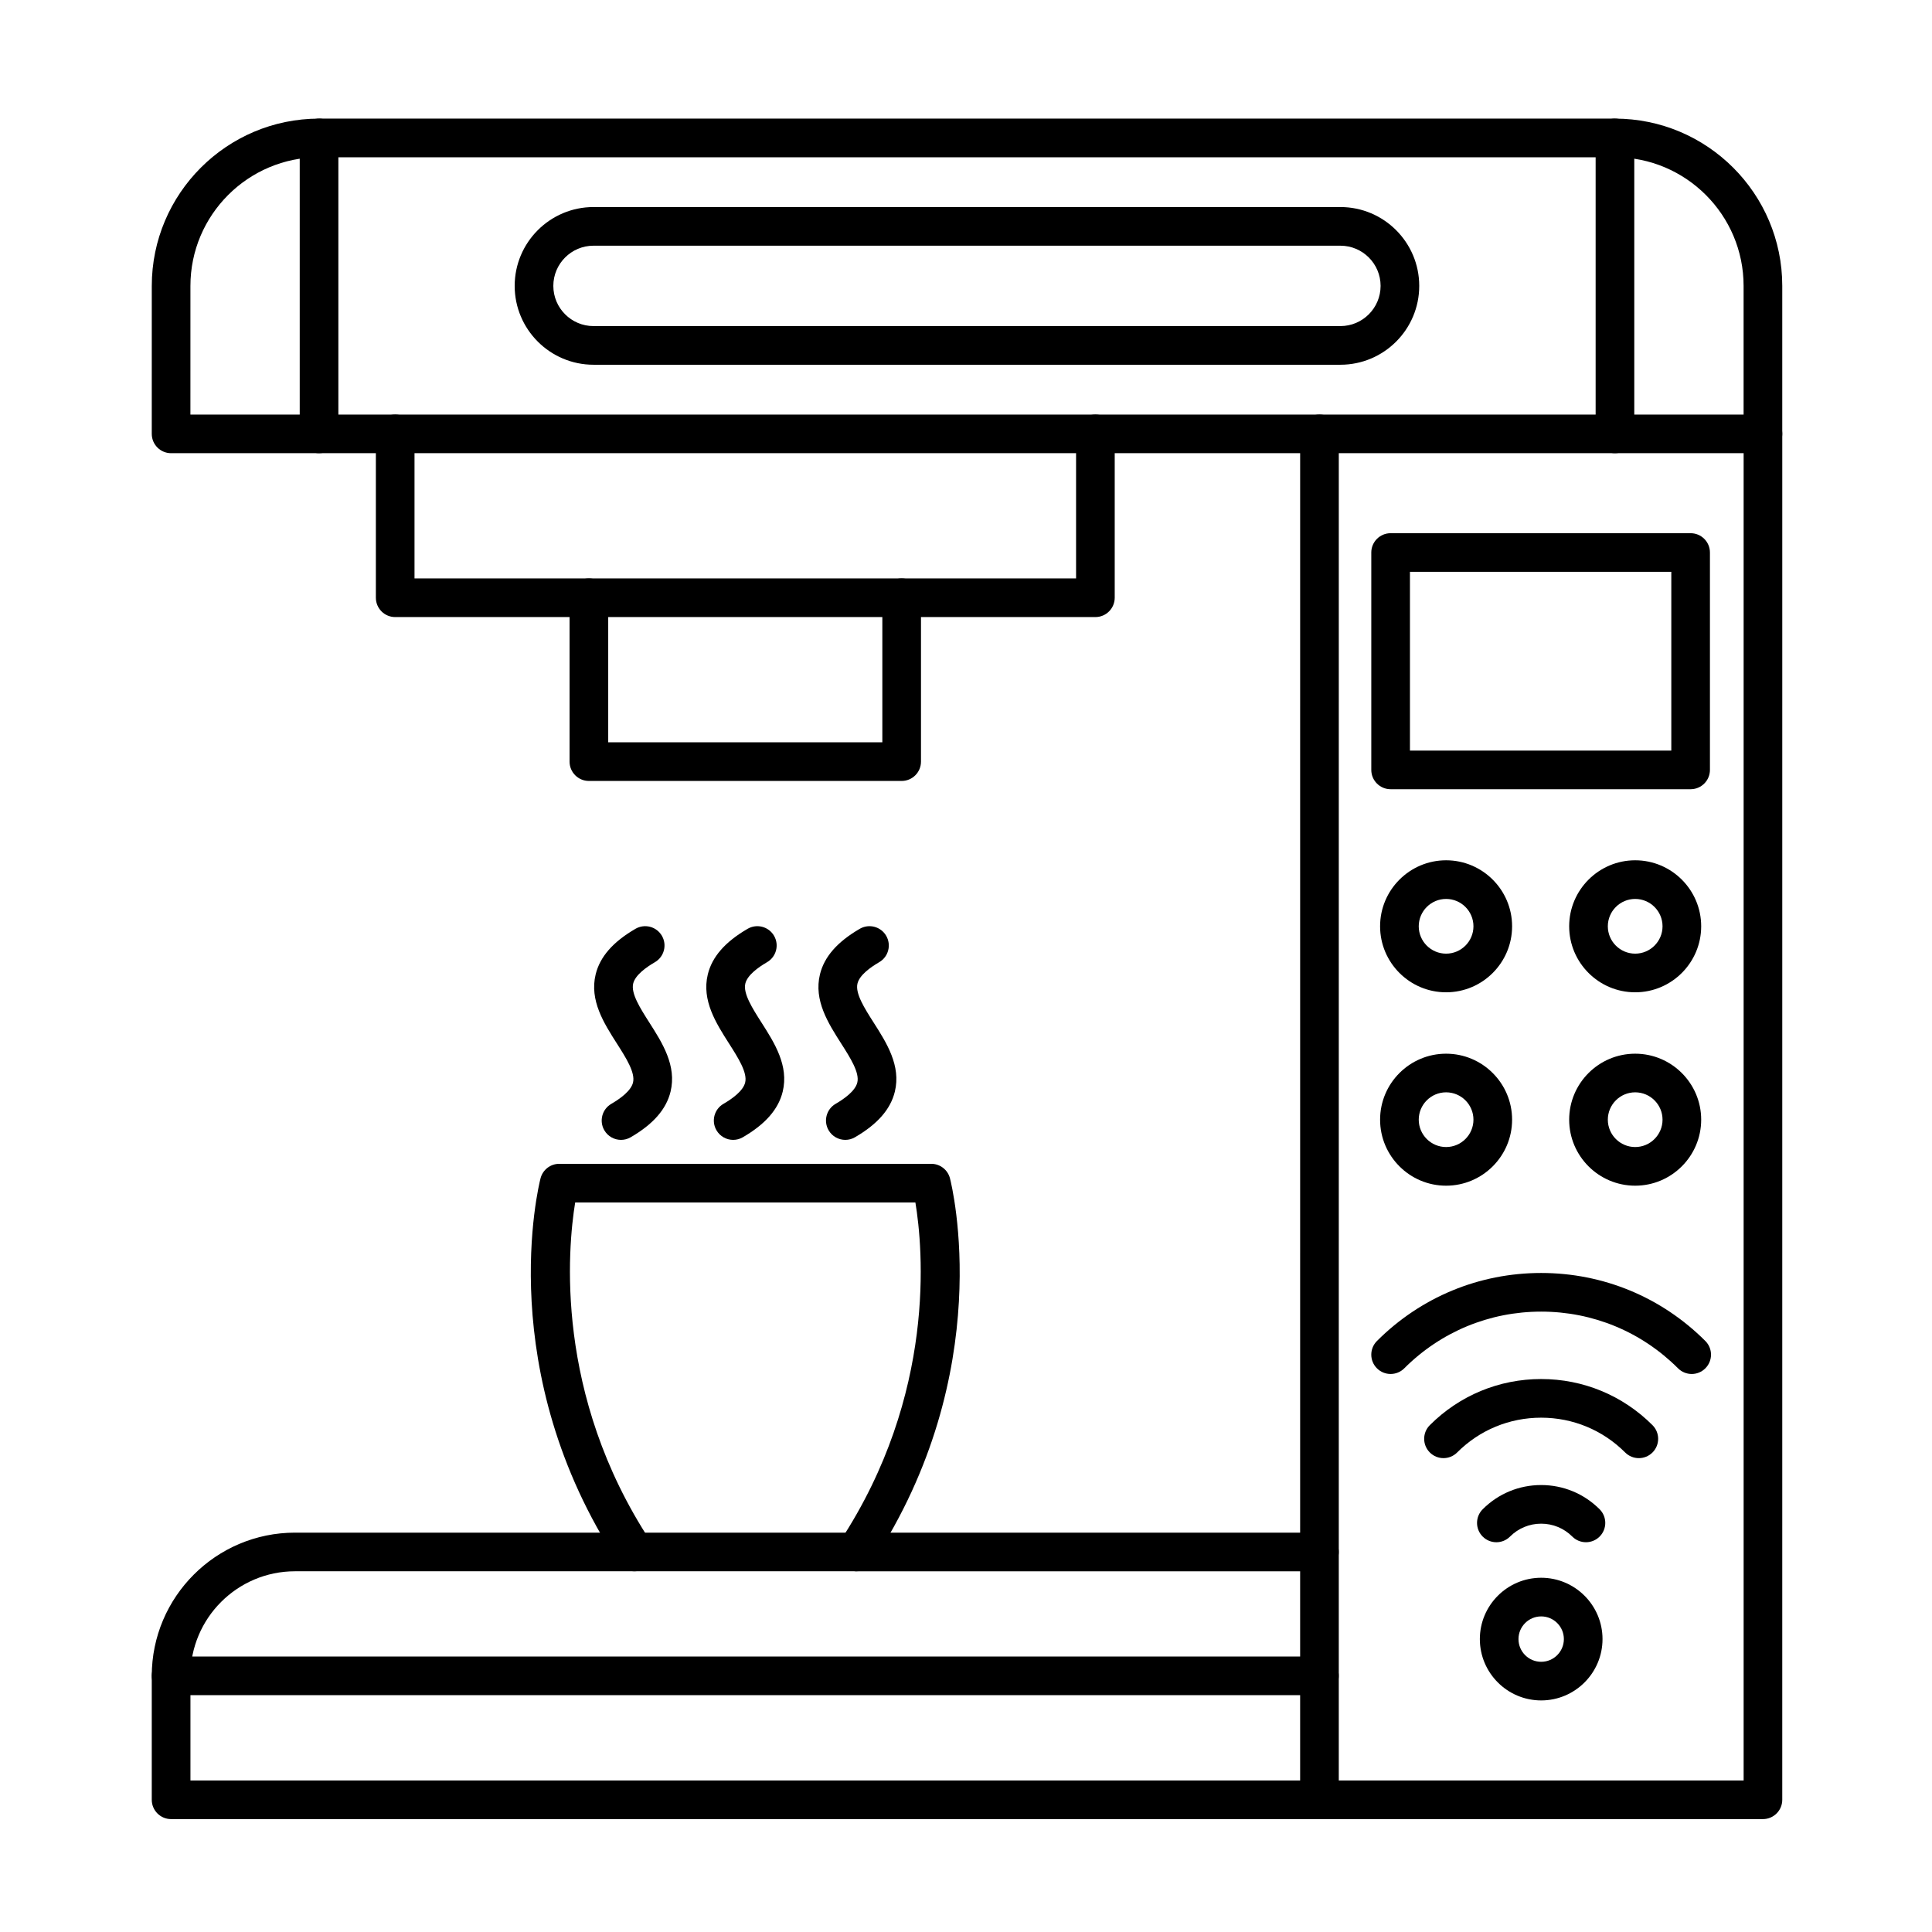
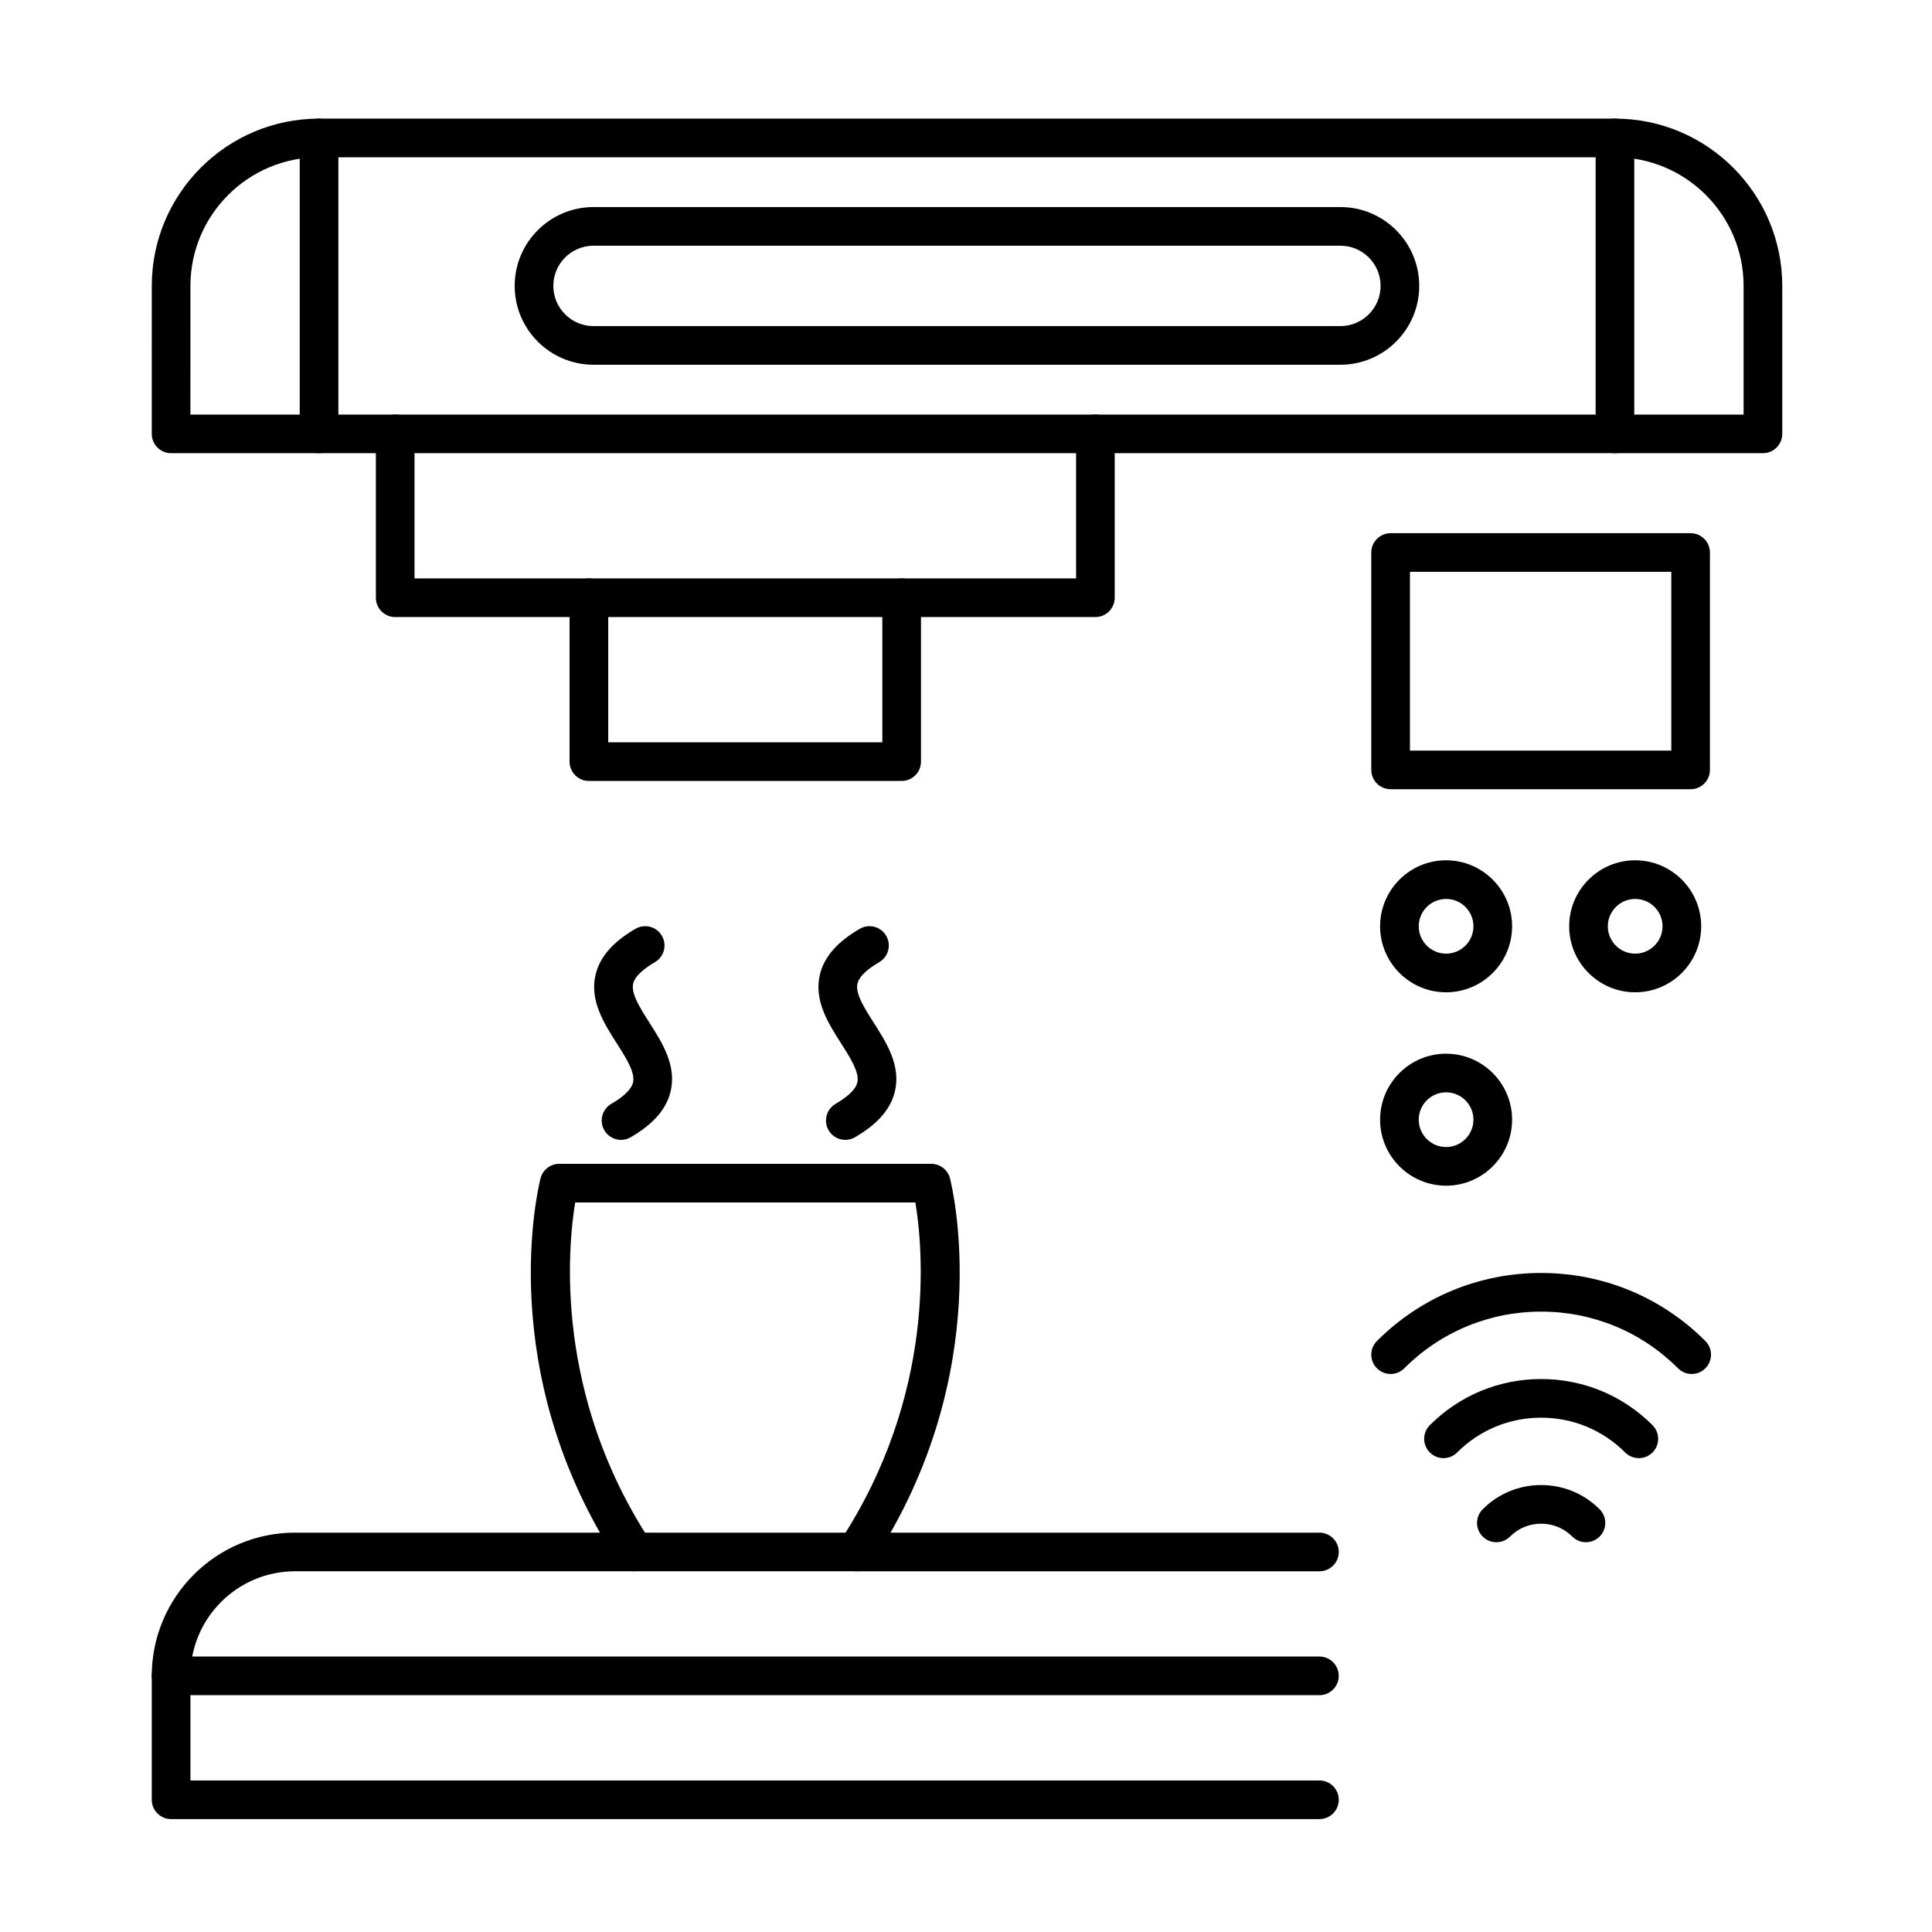
<svg xmlns="http://www.w3.org/2000/svg" fill="#000000" width="800px" height="800px" version="1.1" viewBox="144 144 512 512">
  <g>
-     <path d="m611.19 626.08h-117.52c-2.828 0-5.121-2.293-5.121-5.121l0.004-361.98c0-2.828 2.293-5.121 5.121-5.121s5.121 2.293 5.121 5.121l-0.004 356.86h107.29v-356.86c0-2.828 2.293-5.121 5.121-5.121s5.121 2.293 5.121 5.121l-0.004 361.98c0 2.828-2.293 5.121-5.121 5.121z" />
    <path d="m493.66 626.08h-304.32c-2.828 0-5.121-2.293-5.121-5.121v-32.836c0-20.93 17.027-37.957 37.957-37.957h271.49c2.828 0 5.121 2.293 5.121 5.121s-2.293 5.121-5.121 5.121l-271.48-0.004c-15.285 0-27.715 12.434-27.715 27.719v27.719h299.2c2.828 0 5.121 2.293 5.121 5.121-0.004 2.824-2.297 5.117-5.125 5.117z" />
    <path d="m611.19 264.1h-421.85c-2.828 0-5.121-2.293-5.121-5.121l0.004-39.211c0-24.445 19.887-44.332 44.332-44.332h343.43c24.445 0 44.332 19.887 44.332 44.332v39.211c-0.004 2.828-2.297 5.121-5.125 5.121zm-416.73-10.238h411.61v-34.094c0-18.797-15.293-34.09-34.09-34.09h-343.42c-18.797 0-34.094 15.293-34.094 34.09z" />
    <path d="m434.29 307.53h-185.56c-2.828 0-5.121-2.293-5.121-5.121v-43.43c0-2.828 2.293-5.121 5.121-5.121s5.121 2.293 5.121 5.121v38.309h175.32v-38.309c0-2.828 2.293-5.121 5.121-5.121 2.828 0 5.121 2.293 5.121 5.121v43.43c-0.008 2.828-2.297 5.121-5.125 5.121z" />
    <path d="m382.95 350.96h-82.887c-2.828 0-5.121-2.293-5.121-5.121v-43.43c0-2.828 2.293-5.121 5.121-5.121s5.121 2.293 5.121 5.121v38.309h72.645v-38.309c0-2.828 2.293-5.121 5.121-5.121 2.828 0 5.121 2.293 5.121 5.121v43.43c0 2.828-2.293 5.121-5.121 5.121z" />
    <path d="m228.55 264.1c-2.828 0-5.121-2.293-5.121-5.121v-78.422c0-2.828 2.293-5.121 5.121-5.121 2.828 0 5.121 2.293 5.121 5.121v78.422c-0.004 2.828-2.293 5.121-5.121 5.121z" />
    <path d="m571.98 264.1c-2.828 0-5.121-2.293-5.121-5.121v-78.422c0-2.828 2.293-5.121 5.121-5.121 2.828 0 5.121 2.293 5.121 5.121v78.422c0 2.828-2.293 5.121-5.121 5.121z" />
    <path d="m592.32 508.12c-1.309 0-2.621-0.5-3.621-1.5-9.691-9.691-22.574-15.027-36.277-15.027s-26.586 5.336-36.277 15.027c-1.996 1.996-5.242 2-7.242 0s-2-5.242 0-7.242c11.625-11.625 27.078-18.027 43.516-18.027s31.891 6.402 43.516 18.027c2 2 2 5.242 0 7.238-0.992 1.004-2.305 1.504-3.613 1.504z" />
    <path d="m526.54 530.42c-1.309 0-2.621-0.5-3.621-1.5-2-2-2-5.242 0-7.238 7.879-7.883 18.359-12.223 29.504-12.223s21.621 4.34 29.504 12.223c2 2 2 5.242 0 7.242s-5.242 2-7.242 0c-5.949-5.949-13.855-9.223-22.266-9.223s-16.316 3.273-22.266 9.223c-0.992 0.996-2.305 1.496-3.613 1.496z" />
    <path d="m540.55 552.71c-1.309 0-2.621-0.5-3.621-1.5-2-2-2-5.242 0-7.242 4.137-4.141 9.641-6.418 15.492-6.418 5.852 0 11.355 2.281 15.492 6.418 2 2 2 5.242 0 7.238-1.996 2-5.242 2-7.238 0-2.203-2.203-5.137-3.418-8.254-3.418-3.117 0-6.047 1.215-8.25 3.418-1 1.004-2.312 1.504-3.621 1.504z" />
-     <path d="m552.43 594.63c-8.961 0-16.254-7.293-16.254-16.254s7.293-16.254 16.254-16.254c8.961 0 16.254 7.289 16.254 16.254 0 8.961-7.293 16.254-16.254 16.254zm0-22.266c-3.316 0-6.016 2.695-6.016 6.012s2.699 6.016 6.016 6.016c3.316 0 6.012-2.699 6.012-6.016s-2.695-6.012-6.012-6.012z" />
    <path d="m527.23 458.22c-9.645 0-17.492-7.848-17.492-17.492s7.848-17.488 17.492-17.488 17.492 7.848 17.492 17.488c0 9.645-7.848 17.492-17.492 17.492zm0-24.742c-3.996 0-7.25 3.254-7.25 7.25 0 3.996 3.254 7.25 7.25 7.25 3.996 0 7.25-3.254 7.25-7.25 0-3.996-3.25-7.25-7.25-7.25z" />
-     <path d="m577.34 458.22c-9.645 0-17.492-7.848-17.492-17.492s7.848-17.488 17.492-17.488c9.645 0 17.492 7.848 17.492 17.488-0.004 9.645-7.848 17.492-17.492 17.492zm0-24.742c-3.996 0-7.25 3.254-7.25 7.25 0 3.996 3.254 7.25 7.25 7.25 3.996 0 7.25-3.254 7.25-7.25 0-3.996-3.254-7.25-7.25-7.25z" />
    <path d="m527.23 406.97c-9.645 0-17.492-7.848-17.492-17.492 0-9.645 7.848-17.492 17.492-17.492s17.492 7.848 17.492 17.492c0 9.645-7.848 17.492-17.492 17.492zm0-24.742c-3.996 0-7.25 3.254-7.25 7.25 0 3.996 3.254 7.25 7.25 7.25 3.996 0 7.25-3.254 7.25-7.25 0-4-3.25-7.25-7.25-7.25z" />
    <path d="m577.34 406.97c-9.645 0-17.492-7.848-17.492-17.492 0-9.645 7.848-17.492 17.492-17.492 9.645 0 17.492 7.848 17.492 17.492-0.004 9.645-7.848 17.492-17.492 17.492zm0-24.742c-3.996 0-7.25 3.254-7.25 7.25 0 3.996 3.254 7.25 7.25 7.25 3.996 0 7.25-3.254 7.25-7.25 0-4-3.254-7.25-7.25-7.25z" />
    <path d="m592.03 353.15h-79.504c-2.828 0-5.121-2.293-5.121-5.121v-57.605c0-2.828 2.293-5.121 5.121-5.121h79.504c2.828 0 5.121 2.293 5.121 5.121v57.605c0 2.828-2.293 5.121-5.121 5.121zm-74.379-10.238h69.262v-47.367h-69.262z" />
    <path d="m370.88 560.4c-0.965 0-1.941-0.273-2.809-0.84-2.363-1.551-3.019-4.727-1.469-7.09 25.637-39.023 21.988-77.715 19.988-89.797h-90.164c-1.973 12.105-5.57 50.91 19.977 89.797 1.555 2.363 0.895 5.539-1.469 7.09-2.363 1.551-5.539 0.895-7.09-1.469-33.227-50.574-21.129-99.746-20.598-101.82 0.582-2.262 2.621-3.848 4.961-3.848h98.586c2.336 0 4.379 1.582 4.961 3.848 0.531 2.07 12.629 51.242-20.598 101.82-0.977 1.496-2.609 2.309-4.277 2.309z" />
    <path d="m308.58 446.08c-1.766 0-3.484-0.914-4.434-2.555-1.418-2.445-0.586-5.578 1.859-6.996 2.324-1.348 5.211-3.422 5.75-5.648 0.641-2.629-1.867-6.562-4.293-10.363-3.414-5.352-7.281-11.418-5.609-18.293 1.137-4.668 4.59-8.621 10.562-12.086 2.449-1.418 5.578-0.586 6.996 1.859 1.418 2.445 0.586 5.578-1.859 6.996-2.324 1.348-5.211 3.422-5.75 5.648-0.641 2.629 1.867 6.562 4.293 10.363 3.414 5.352 7.281 11.418 5.609 18.293-1.137 4.668-4.594 8.621-10.566 12.086-0.805 0.473-1.688 0.695-2.559 0.695z" />
-     <path d="m338.3 446.08c-1.766 0-3.484-0.914-4.434-2.555-1.418-2.445-0.586-5.578 1.859-6.996 2.324-1.348 5.211-3.422 5.75-5.648 0.641-2.629-1.867-6.562-4.293-10.363-3.414-5.352-7.281-11.418-5.609-18.293 1.137-4.668 4.59-8.621 10.562-12.086 2.449-1.418 5.578-0.586 6.996 1.859 1.418 2.445 0.586 5.578-1.859 6.996-2.324 1.348-5.211 3.422-5.75 5.648-0.641 2.629 1.867 6.562 4.293 10.363 3.414 5.352 7.281 11.418 5.609 18.293-1.137 4.668-4.594 8.621-10.566 12.086-0.805 0.473-1.688 0.695-2.559 0.695z" />
    <path d="m368.02 446.08c-1.766 0-3.484-0.914-4.434-2.555-1.418-2.445-0.586-5.578 1.859-6.996 2.324-1.348 5.211-3.422 5.75-5.648 0.641-2.629-1.867-6.562-4.293-10.363-3.414-5.352-7.281-11.418-5.609-18.293 1.137-4.668 4.59-8.621 10.562-12.086 2.449-1.418 5.578-0.586 6.996 1.859 1.418 2.445 0.586 5.578-1.859 6.996-2.324 1.348-5.211 3.422-5.75 5.648-0.641 2.629 1.867 6.562 4.293 10.363 3.414 5.352 7.281 11.418 5.609 18.293-1.137 4.668-4.594 8.621-10.566 12.086-0.801 0.473-1.688 0.695-2.559 0.695z" />
    <path d="m499.23 240.66h-197.94c-11.52 0-20.895-9.371-20.895-20.895 0-11.52 9.371-20.895 20.895-20.895h197.93c11.52 0 20.891 9.371 20.891 20.895 0.004 11.52-9.367 20.895-20.887 20.895zm-197.94-31.547c-5.875 0-10.652 4.777-10.652 10.652s4.777 10.652 10.652 10.652h197.93c5.875 0 10.652-4.777 10.652-10.652s-4.777-10.652-10.652-10.652z" />
    <path d="m493.66 593.24h-304.32c-2.828 0-5.121-2.293-5.121-5.121 0-2.828 2.293-5.121 5.121-5.121h304.32c2.828 0 5.121 2.293 5.121 5.121 0 2.832-2.293 5.121-5.121 5.121z" />
  </g>
</svg>